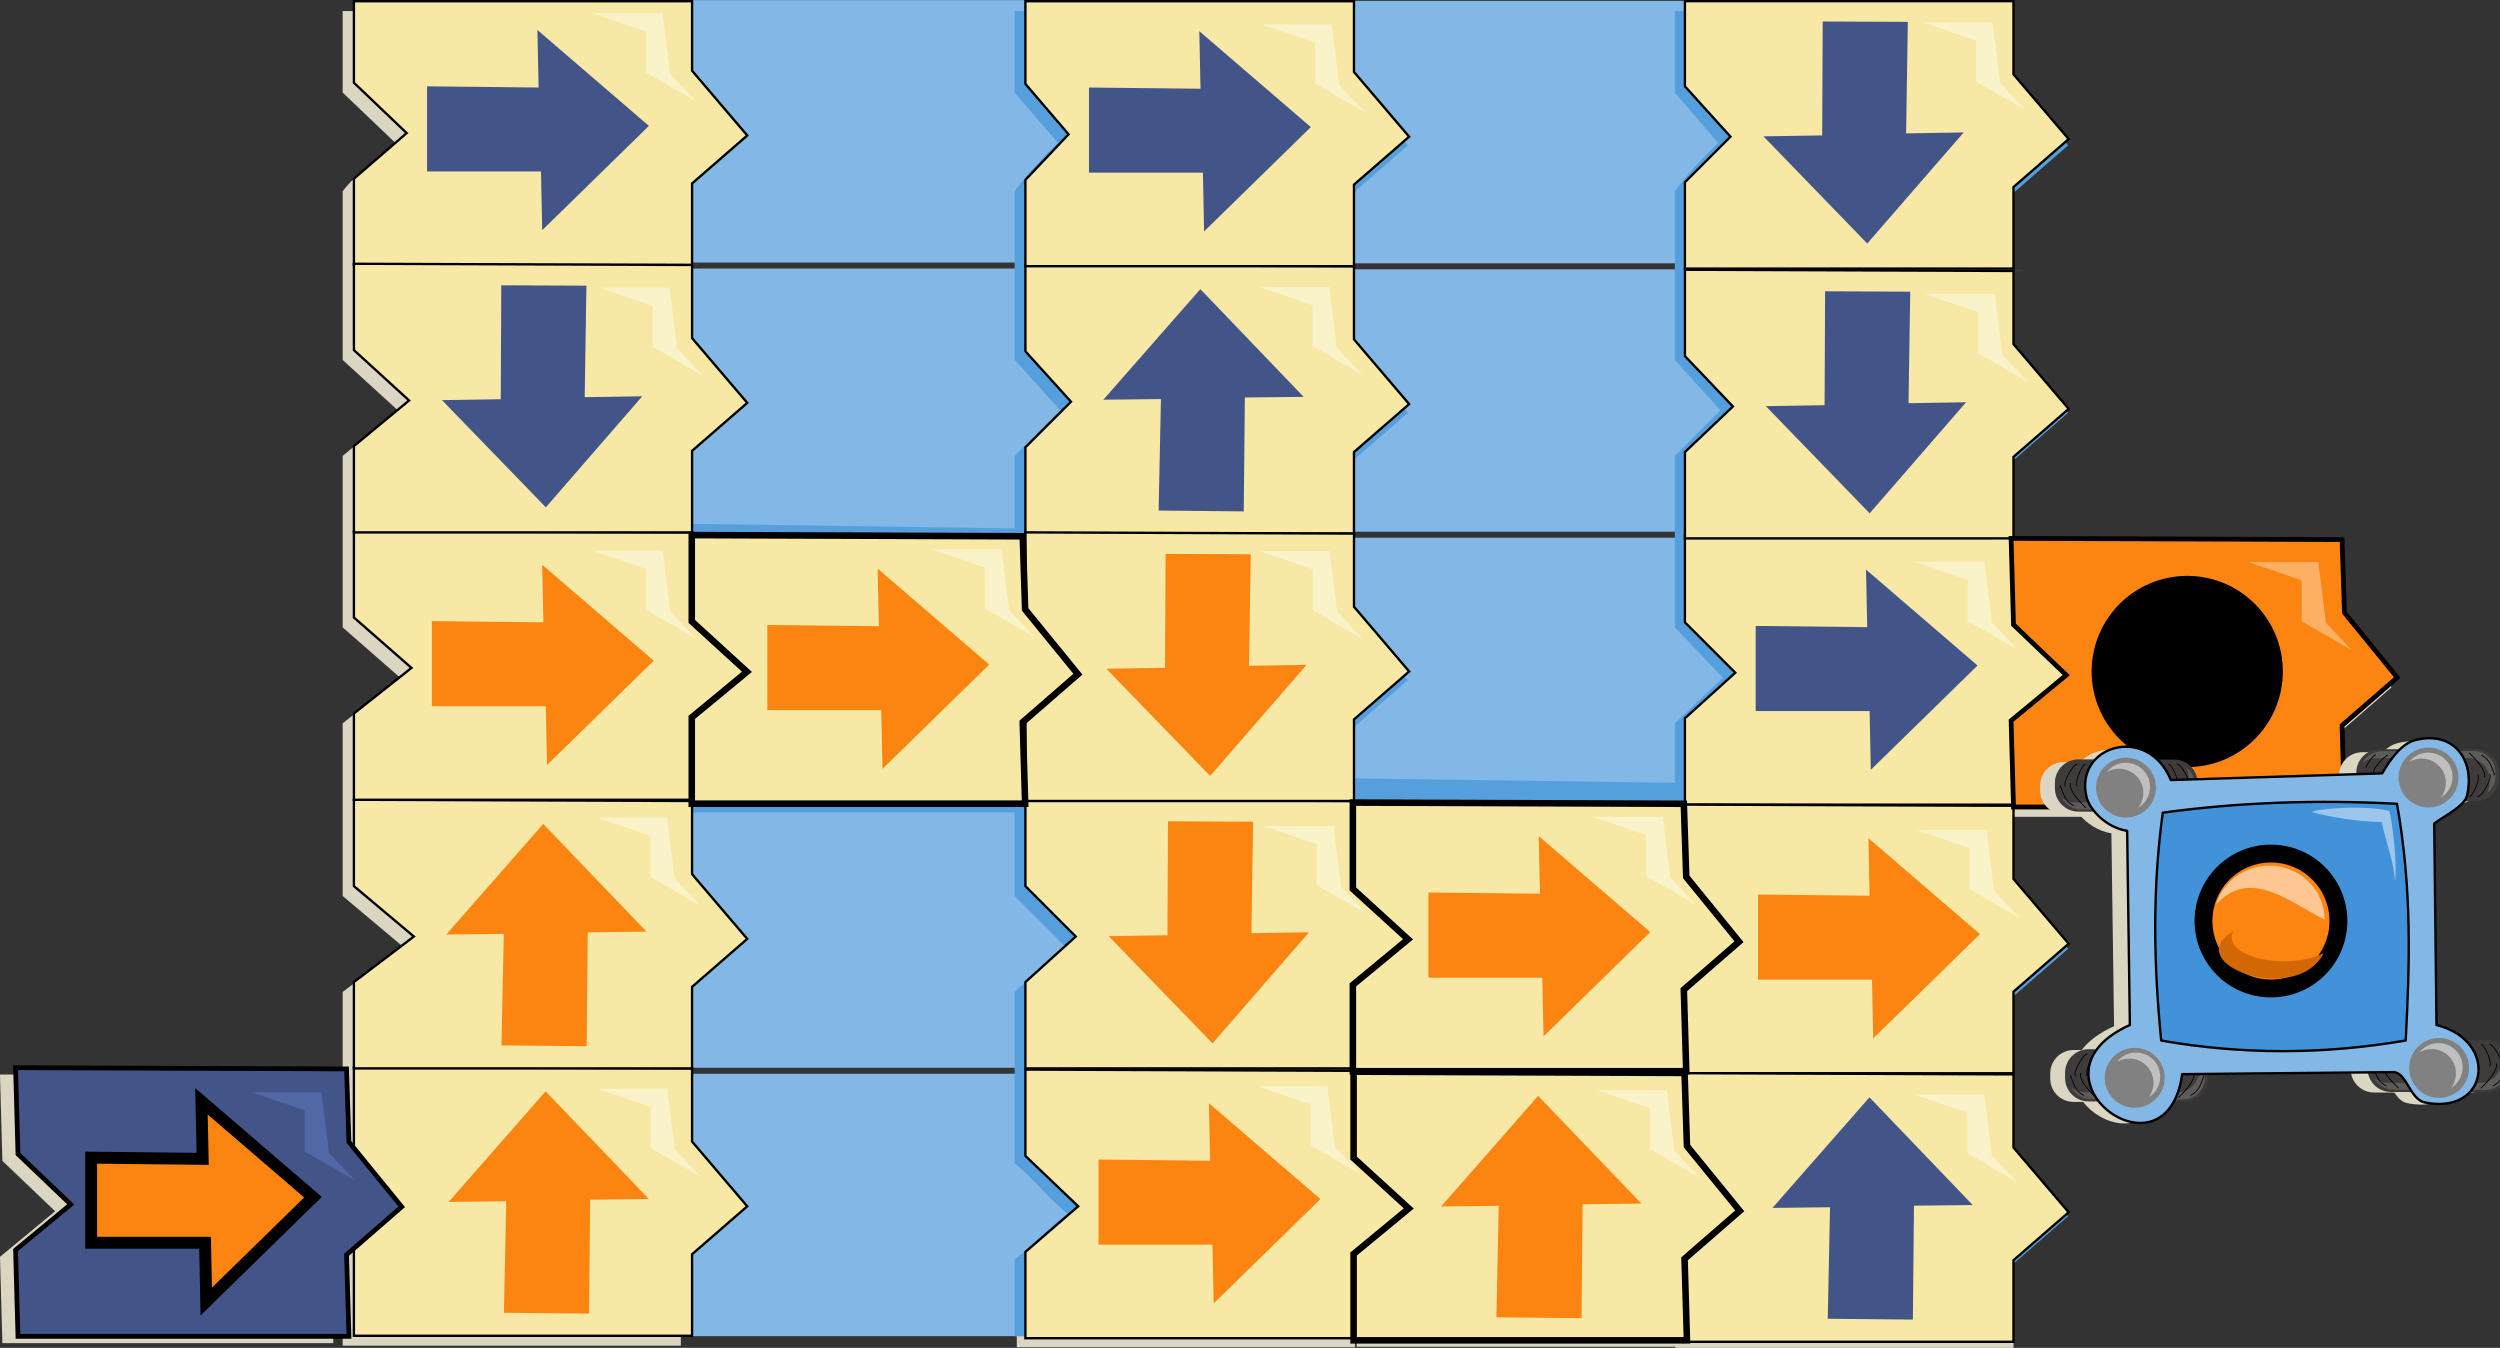
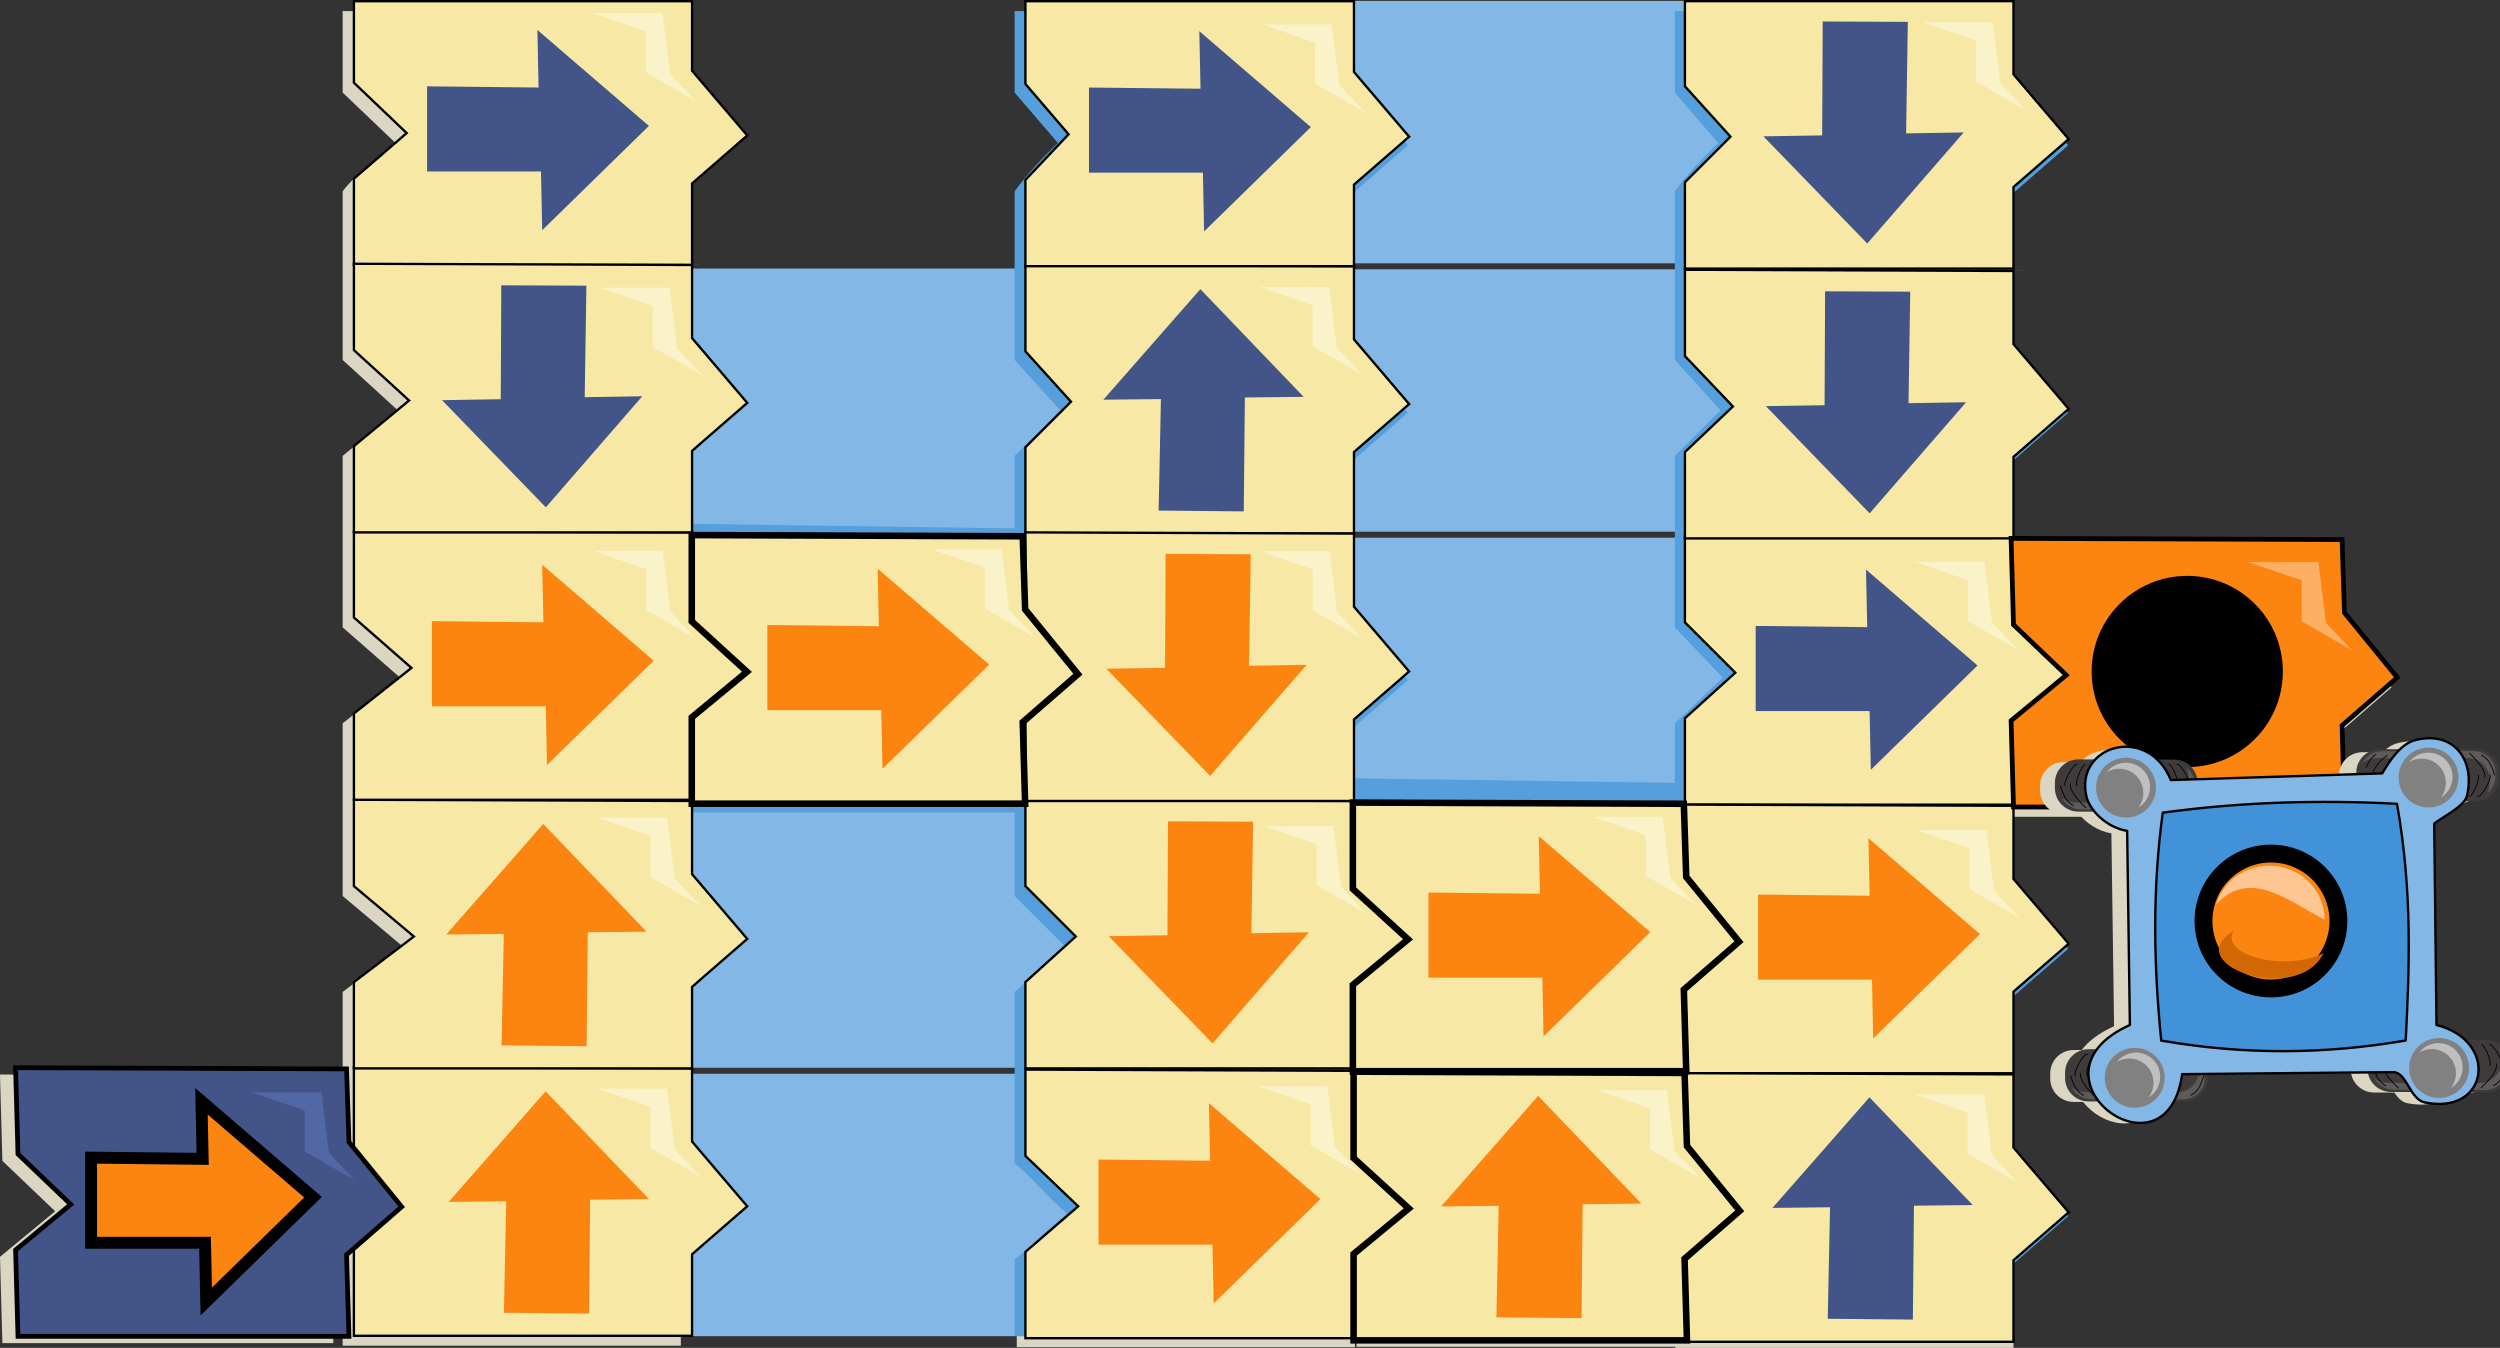
<svg xmlns="http://www.w3.org/2000/svg" xmlns:ns1="http://www.inkscape.org/namespaces/inkscape" xmlns:ns2="http://sodipodi.sourceforge.net/DTD/sodipodi-0.dtd" width="139.305mm" height="75.107mm" viewBox="0 0 139.305 75.107" version="1.1" id="svg1349" ns1:version="1.3.2 (091e20e, 2023-11-25)" ns2:docname="2024-PL-04-explanation3.svg">
  <rect x="0" y="0" width="139.305" height="75.107" fill="#333333" stroke="none" />
  <defs id="defs1343" />
  <ns2:namedview id="base" pagecolor="#ffffff" bordercolor="#666666" borderopacity="1.0" ns1:pageopacity="0.0" ns1:pageshadow="2" ns1:zoom="3.9857273" ns1:cx="252.77695" ns1:cy="162.32922" ns1:document-units="mm" ns1:current-layer="layer1" showgrid="false" fit-margin-top="0" fit-margin-left="0" fit-margin-right="0" fit-margin-bottom="0" ns1:window-width="2560" ns1:window-height="1387" ns1:window-x="0" ns1:window-y="25" ns1:window-maximized="0" ns1:showpageshadow="2" ns1:pagecheckerboard="0" ns1:deskcolor="#d1d1d1" />
  <g ns1:label="Vrstva 1" ns1:groupmode="layer" id="layer1" transform="translate(10.36,-48.051)">
    <path id="path828-5-7-0-6-9-8" style="fill:#dad6c2;fill-opacity:1;stroke:none;stroke-width:0.365;stroke-linecap:butt;stroke-linejoin:miter;stroke-miterlimit:4;stroke-dasharray:none;stroke-opacity:1" d="m 46.297,118.308 v 4.811 h 18.843 v -4.544 z" ns2:nodetypes="ccccc" />
    <path id="path828-5-7-0-6-9-8-0" style="fill:#dad6c2;fill-opacity:1;stroke:none;stroke-width:0.365;stroke-linecap:butt;stroke-linejoin:miter;stroke-miterlimit:4;stroke-dasharray:none;stroke-opacity:1" d="m 82.995,118.347 v 4.811 h 18.843 v -4.544 z" ns2:nodetypes="ccccc" />
    <path style="font-variation-settings:normal;vector-effect:none;fill:#dad6c2;fill-opacity:1;stroke:none;stroke-width:0.365;stroke-linecap:butt;stroke-linejoin:miter;stroke-miterlimit:4;stroke-dasharray:none;stroke-dashoffset:0;stroke-opacity:1;-inkscape-stroke:none;stop-color:#000000" d="m 101.521,83.408 -0.134,-4.811 18.442,0.067 0.134,4.076 2.94,3.608 -3.074,2.673 0.134,4.544 h -18.442 l -0.134,-4.811 3.074,-2.539 z" id="path828-4-9-1-9" ns1:connector-curvature="0" ns2:nodetypes="ccccccccccc" />
-     <rect style="opacity:1;fill:#83b8e6;fill-opacity:1;stroke:none;stroke-width:0.711;stroke-linecap:round;stroke-linejoin:round;stroke-miterlimit:4;stroke-dasharray:none;stroke-dashoffset:0;stroke-opacity:1;paint-order:stroke markers fill" id="rect1179" width="25.329" height="14.622" x="26.723" y="48.059" ry="0" rx="0" />
    <rect style="fill:#83b8e6;fill-opacity:1;stroke:none;stroke-width:0.711;stroke-linecap:round;stroke-linejoin:round;stroke-miterlimit:4;stroke-dasharray:none;stroke-dashoffset:0;stroke-opacity:1;paint-order:stroke markers fill" id="rect1179-9" width="25.329" height="14.622" x="25.619" y="63.015" ry="0" rx="0" />
    <rect style="fill:#83b8e6;fill-opacity:1;stroke:none;stroke-width:0.711;stroke-linecap:round;stroke-linejoin:round;stroke-miterlimit:4;stroke-dasharray:none;stroke-dashoffset:0;stroke-opacity:1;paint-order:stroke markers fill" id="rect1179-1" width="25.329" height="14.622" x="26.501" y="77.971" ry="0" rx="0" />
    <rect style="fill:#83b8e6;fill-opacity:1;stroke:none;stroke-width:0.711;stroke-linecap:round;stroke-linejoin:round;stroke-miterlimit:4;stroke-dasharray:none;stroke-dashoffset:0;stroke-opacity:1;paint-order:stroke markers fill" id="rect1179-9-7" width="25.329" height="14.622" x="25.396" y="92.927" ry="0" rx="0" />
    <path id="path828-5-7-0-6-9-8-3" style="fill:#569fdd;fill-opacity:1;stroke:none;stroke-width:0.365;stroke-linecap:butt;stroke-linejoin:miter;stroke-miterlimit:4;stroke-dasharray:none;stroke-opacity:1" d="M 28.078,77.238 V 93.325 H 46.92 V 77.506 Z" ns2:nodetypes="ccccc" />
    <rect style="fill:#83b8e6;fill-opacity:1;stroke:none;stroke-width:0.711;stroke-linecap:round;stroke-linejoin:round;stroke-miterlimit:4;stroke-dasharray:none;stroke-dashoffset:0;stroke-opacity:1;paint-order:stroke markers fill" id="rect1179-2" width="25.329" height="14.622" x="25.619" y="107.883" ry="0" rx="0" />
    <rect style="fill:#83b8e6;fill-opacity:1;stroke:none;stroke-width:0.711;stroke-linecap:round;stroke-linejoin:round;stroke-miterlimit:4;stroke-dasharray:none;stroke-dashoffset:0;stroke-opacity:1;paint-order:stroke markers fill" id="rect1179-5" width="25.329" height="14.622" x="61.698" y="48.101" ry="0" rx="0" />
    <rect style="fill:#83b8e6;fill-opacity:1;stroke:none;stroke-width:0.711;stroke-linecap:round;stroke-linejoin:round;stroke-miterlimit:4;stroke-dasharray:none;stroke-dashoffset:0;stroke-opacity:1;paint-order:stroke markers fill" id="rect1179-9-8" width="25.329" height="14.622" x="61.698" y="63.057" ry="0" rx="0" />
    <rect style="fill:#83b8e6;fill-opacity:1;stroke:none;stroke-width:0.711;stroke-linecap:round;stroke-linejoin:round;stroke-miterlimit:4;stroke-dasharray:none;stroke-dashoffset:0;stroke-opacity:1;paint-order:stroke markers fill" id="rect1179-1-1" width="25.329" height="14.622" x="61.698" y="78.013" ry="0" rx="0" />
    <rect style="fill:#83b8e6;fill-opacity:1;stroke:none;stroke-width:0.711;stroke-linecap:round;stroke-linejoin:round;stroke-miterlimit:4;stroke-dasharray:none;stroke-dashoffset:0;stroke-opacity:1;paint-order:stroke markers fill" id="rect1179-9-7-4" width="25.329" height="14.622" x="61.698" y="92.969" ry="0" rx="0" />
    <path id="path828-5-7-0-6-9-8-3-0" style="fill:#569fdd;fill-opacity:1;stroke:none;stroke-width:0.365;stroke-linecap:butt;stroke-linejoin:miter;stroke-miterlimit:4;stroke-dasharray:none;stroke-opacity:1" d="m 64.708,91.415 0.332,31.421 H 83.883 L 83.551,91.682 Z" ns2:nodetypes="ccccc" />
    <rect style="fill:#83b8e6;fill-opacity:1;stroke:none;stroke-width:0.711;stroke-linecap:round;stroke-linejoin:round;stroke-miterlimit:4;stroke-dasharray:none;stroke-dashoffset:0;stroke-opacity:1;paint-order:stroke markers fill" id="rect1179-2-7" width="25.329" height="14.622" x="61.698" y="107.925" ry="0" rx="0" />
    <path id="path828-5-7-0-6-9" style="fill:#dad6c2;fill-opacity:1;stroke:none;stroke-width:0.365;stroke-linecap:butt;stroke-linejoin:miter;stroke-miterlimit:4;stroke-dasharray:none;stroke-opacity:1" d="m 8.734,48.666 v 4.544 l 2.94,2.806 c -0.941,0.916 -2.196,1.689 -2.94,2.695 v 9.398 l 3.074,2.807 -3.074,2.539 v 9.555 l 3.208,2.807 -3.208,2.539 v 9.622 c 1.114,0.936 2.227,1.871 3.341,2.807 l -3.341,2.539 v 9.555 c 1.158,0.936 2.316,1.871 3.475,2.807 -1.158,0.846 -2.316,1.693 -3.475,2.539 v 4.811 H 27.577 v -4.544 l 3.073,-2.673 c -0.988,-1.268 -2.255,-2.434 -3.073,-3.764 v -8.464 l 3.073,-2.673 c -0.989,-1.268 -2.252,-2.434 -3.075,-3.764 -0.073,-2.888 0.03,-5.635 0.002,-8.53 l 3.073,-2.673 C 29.662,84.682 28.395,83.516 27.577,82.186 v -8.463 l 3.073,-2.673 c -0.988,-1.268 -2.255,-2.434 -3.073,-3.765 v -8.463 l 3.073,-2.673 C 29.662,54.882 28.395,53.716 27.577,52.386 V 48.666 l -18.843,2e-6 z" ns2:nodetypes="cccccccccccccccccccccccccccccccccccc" />
    <path id="path828-5-7-0-6-9-2" style="fill:#569fdd;fill-opacity:1;stroke:none;stroke-width:0.365;stroke-linecap:butt;stroke-linejoin:miter;stroke-miterlimit:4;stroke-dasharray:none;stroke-opacity:1" d="m 46.178,48.666 v 4.544 l 2.411,2.806 c -0.941,0.916 -1.667,1.689 -2.411,2.695 v 9.398 l 2.545,2.807 -2.545,2.539 v 9.555 l 2.678,2.807 -2.678,2.539 v 9.622 l 2.812,2.807 -2.812,2.539 v 9.555 c 1.158,0.936 1.787,1.871 2.946,2.807 -1.158,0.846 -1.787,1.693 -2.946,2.539 v 4.282 h 18.843 v -4.015 c 1.024,-0.891 2.049,-1.782 3.073,-2.673 -0.988,-1.268 -2.255,-2.434 -3.073,-3.764 v -8.464 l 3.073,-2.673 c -0.989,-1.268 -2.252,-2.434 -3.075,-3.764 -0.073,-2.888 0.03,-5.635 0.002,-8.53 L 68.094,85.95 C 67.106,84.682 65.839,83.516 65.021,82.186 V 73.723 L 68.094,71.05 C 67.106,69.782 65.839,68.616 65.021,67.285 V 58.822 L 68.094,56.15 C 67.106,54.882 65.839,53.716 65.021,52.386 V 48.666 l -18.843,2e-6 z" ns2:nodetypes="cccccccccccccccccccccccccccccccccccc" />
    <path id="path828-5-7-0-6-9-2-7" style="fill:#569fdd;fill-opacity:1;stroke:none;stroke-width:0.365;stroke-linecap:butt;stroke-linejoin:miter;stroke-miterlimit:4;stroke-dasharray:none;stroke-opacity:1" d="m 82.964,48.666 v 4.544 l 2.411,2.806 c -0.941,0.916 -1.667,1.689 -2.411,2.695 v 9.398 l 2.545,2.807 -2.545,2.539 v 9.555 l 2.678,2.807 -2.678,2.539 v 9.622 l 2.812,2.807 -2.812,2.539 v 9.555 c 1.158,0.936 1.787,1.871 2.946,2.807 -1.158,0.846 -1.787,1.693 -2.946,2.539 v 4.282 h 18.843 v -4.015 c 1.024,-0.891 2.049,-1.782 3.073,-2.673 -0.988,-1.268 -2.255,-2.434 -3.073,-3.764 v -8.464 l 3.073,-2.673 c -0.989,-1.268 -2.252,-2.434 -3.075,-3.764 -0.073,-2.888 0.03,-5.635 0.002,-8.53 l 3.073,-2.673 c -0.988,-1.268 -2.255,-2.434 -3.073,-3.764 v -8.463 l 3.073,-2.673 c -0.988,-1.268 -2.255,-2.434 -3.073,-3.765 v -8.463 l 3.073,-2.673 c -0.988,-1.268 -2.255,-2.434 -3.073,-3.764 V 48.666 l -18.843,2e-6 z" ns2:nodetypes="cccccccccccccccccccccccccccccccccccc" />
    <g transform="translate(-42.898,8.563)" id="g907-8" style="fill:#ffffff;fill-opacity:1">
      <path ns2:nodetypes="ccccccccccc" ns1:connector-curvature="0" id="path828-5-7-0-6" d="m 52.258,103.765 v -4.811 l 18.843,0.067 v 4.076 l 3.074,3.608 -3.074,2.673 v 4.544 H 52.258 v -4.811 l 2.582,-2.377 z" style="fill:#f7e9a5;fill-opacity:1;stroke:#000000;stroke-width:0.132;stroke-linecap:butt;stroke-linejoin:miter;stroke-miterlimit:4;stroke-dasharray:none;stroke-opacity:1" />
      <path ns2:nodetypes="ccccccccc" ns1:connector-curvature="0" id="path830-7-2-8-5" d="m 60.617,112.638 4.744,0.046 v 0 l 0.061,-6.347 3.275,-0.035 -5.755,-6.003 -5.405,6.162 3.208,-0.036 z" style="fill:#fc8410;fill-opacity:1;stroke:none;stroke-width:0.665;stroke-linecap:butt;stroke-linejoin:miter;stroke-miterlimit:4;stroke-dasharray:none;stroke-opacity:1" />
    </g>
    <path style="font-variation-settings:normal;opacity:1;vector-effect:none;fill:#dad6c2;fill-opacity:1;stroke:none;stroke-width:0.365;stroke-linecap:butt;stroke-linejoin:miter;stroke-miterlimit:4;stroke-dasharray:none;stroke-dashoffset:0;stroke-opacity:1;-inkscape-stroke:none;stop-color:#000000;stop-opacity:1" d="m -10.227,112.737 -0.134,-4.811 18.442,0.067 0.134,4.076 2.94,3.608 -3.074,2.673 0.134,4.544 H -10.227 l -0.134,-4.811 3.074,-2.539 z" id="path828-4-9" ns1:connector-curvature="0" ns2:nodetypes="ccccccccccc" />
    <g transform="translate(-43.032,-6.337)" id="g907-87" style="fill:#ffffff;fill-opacity:1">
      <path ns2:nodetypes="ccccccccccc" ns1:connector-curvature="0" id="path828-5-7-0-7" d="m 52.392,103.765 v -4.811 l 18.843,0.067 v 4.076 l 3.074,3.608 -3.074,2.673 v 4.544 H 52.392 v -4.811 l 3.341,-2.539 z" style="fill:#f7e9a5;fill-opacity:1;stroke:#000000;stroke-width:0.132;stroke-linecap:butt;stroke-linejoin:miter;stroke-miterlimit:4;stroke-dasharray:none;stroke-opacity:1" />
      <path ns2:nodetypes="ccccccccc" ns1:connector-curvature="0" id="path830-7-2-8-6" d="m 60.617,112.638 4.744,0.046 v 0 l 0.061,-6.347 3.275,-0.035 -5.755,-6.003 -5.405,6.162 3.208,-0.036 z" style="fill:#fc8410;fill-opacity:1;stroke:none;stroke-width:0.665;stroke-linecap:butt;stroke-linejoin:miter;stroke-miterlimit:4;stroke-dasharray:none;stroke-opacity:1" />
    </g>
    <g id="g854-6" transform="translate(-14.961,-15.29)" style="fill:#ffffff;fill-opacity:1">
      <path ns2:nodetypes="ccccccccccc" ns1:connector-curvature="0" id="path828-9" d="m 24.322,97.751 v -4.811 l 18.843,0.067 v 4.076 l 3.074,3.608 -3.074,2.673 v 4.544 H 24.322 v -4.811 l 3.207,-2.539 z" style="fill:#f7e9a5;fill-opacity:1;stroke:#000000;stroke-width:0.132;stroke-linecap:butt;stroke-linejoin:miter;stroke-miterlimit:4;stroke-dasharray:none;stroke-opacity:1" />
      <path ns2:nodetypes="ccccccccc" ns1:connector-curvature="0" id="path830-9" d="m 28.665,97.951 v 4.744 0 h 6.348 l 0.067,3.274 5.947,-5.813 -6.214,-5.345 0.067,3.207 z" style="fill:#fc8410;fill-opacity:1;stroke:none;stroke-width:0.665;stroke-linecap:butt;stroke-linejoin:miter;stroke-miterlimit:4;stroke-dasharray:none;stroke-opacity:1" />
    </g>
    <g id="g854-27" transform="translate(-15.228,-45.09)" style="fill:#ffffff;fill-opacity:1">
      <path ns2:nodetypes="ccccccccccc" ns1:connector-curvature="0" id="path828-7" d="m 24.589,97.751 v -4.544 h 18.843 v 3.875 l 3.074,3.608 -3.074,2.673 v 4.544 H 24.589 v -4.811 l 2.94,-2.539 z" style="fill:#f7e9a5;fill-opacity:1;stroke:#000000;stroke-width:0.132;stroke-linecap:butt;stroke-linejoin:miter;stroke-miterlimit:4;stroke-dasharray:none;stroke-opacity:1" />
      <path ns2:nodetypes="ccccccccc" ns1:connector-curvature="0" id="path830-5" d="m 28.665,97.951 v 4.744 0 h 6.348 l 0.067,3.274 5.947,-5.813 -6.214,-5.345 0.067,3.207 z" style="fill:#435588;fill-opacity:1;stroke:none;stroke-width:0.665;stroke-linecap:butt;stroke-linejoin:miter;stroke-miterlimit:4;stroke-dasharray:none;stroke-opacity:1" />
    </g>
    <g transform="translate(-6.416,-36.137)" id="g907-6" style="fill:#ffffff;fill-opacity:1">
      <path ns2:nodetypes="ccccccccccc" ns1:connector-curvature="0" id="path828-5-7-0-1" d="m 53.194,103.765 v -4.811 l 18.308,0.067 v 4.076 l 3.074,3.608 -3.074,2.673 v 4.544 H 53.194 v -4.811 l 2.539,-2.539 z" style="fill:#f7e9a5;fill-opacity:1;stroke:#000000;stroke-width:0.132;stroke-linecap:butt;stroke-linejoin:miter;stroke-miterlimit:4;stroke-dasharray:none;stroke-opacity:1" />
      <path ns2:nodetypes="ccccccccc" ns1:connector-curvature="0" id="path830-7-2-8-8" d="m 60.617,112.638 4.744,0.046 v 0 l 0.061,-6.347 3.275,-0.035 -5.755,-6.003 -5.405,6.162 3.208,-0.036 z" style="fill:#435588;fill-opacity:1;stroke:none;stroke-width:0.665;stroke-linecap:butt;stroke-linejoin:miter;stroke-miterlimit:4;stroke-dasharray:none;stroke-opacity:1" />
    </g>
    <g transform="translate(10.289,-12.952)" id="g858-7" style="fill:#ffffff;fill-opacity:1">
      <path ns2:nodetypes="ccccccccccc" ns1:connector-curvature="0" id="path828-5-1" d="m -0.928,80.512 v -4.811 l 18.843,0.067 v 4.076 l 3.074,3.608 -3.074,2.673 v 4.544 H -0.928 v -4.811 l 3.074,-2.539 z" style="fill:#f7e9a5;fill-opacity:1;stroke:#000000;stroke-width:0.132;stroke-linecap:butt;stroke-linejoin:miter;stroke-miterlimit:4;stroke-dasharray:none;stroke-opacity:1" />
      <path ns2:nodetypes="ccccccccc" ns1:connector-curvature="0" id="path830-7-0" d="M 12.027,76.921 7.283,76.9 v 0 l -0.029,6.348 -3.274,0.052 5.786,5.973 5.374,-6.19 -3.208,0.052 z" style="fill:#435588;fill-opacity:1;stroke:none;stroke-width:0.665;stroke-linecap:butt;stroke-linejoin:miter;stroke-miterlimit:4;stroke-dasharray:none;stroke-opacity:1" />
    </g>
    <g id="g854-7" transform="translate(22.189,14.711)" style="fill:#ffffff;fill-opacity:1">
      <path ns2:nodetypes="ccccccccccc" ns1:connector-curvature="0" id="path828-6" d="m 24.589,97.751 v -4.811 l 18.308,0.067 v 4.076 l 3.074,3.608 -3.074,2.673 v 4.544 H 24.589 v -4.811 l 2.94,-2.539 z" style="fill:#f7e9a5;fill-opacity:1;stroke:#000000;stroke-width:0.132;stroke-linecap:butt;stroke-linejoin:miter;stroke-miterlimit:4;stroke-dasharray:none;stroke-opacity:1" />
      <path ns2:nodetypes="ccccccccc" ns1:connector-curvature="0" id="path830-27" d="m 28.665,97.951 v 4.744 0 h 6.348 l 0.067,3.274 5.947,-5.813 -6.214,-5.345 0.067,3.207 z" style="fill:#fc8410;fill-opacity:1;stroke:none;stroke-width:0.665;stroke-linecap:butt;stroke-linejoin:miter;stroke-miterlimit:4;stroke-dasharray:none;stroke-opacity:1" />
    </g>
    <g id="g854-29" transform="translate(58.805,-15.022)" style="fill:#ffffff;fill-opacity:1">
      <path ns2:nodetypes="ccccccccccc" ns1:connector-curvature="0" id="path828-93" d="m 24.722,97.751 v -4.811 l 18.308,0.067 v 4.076 l 3.074,3.608 -3.074,2.673 v 4.544 H 24.722 v -4.811 l 2.806,-2.539 z" style="fill:#f7e9a5;fill-opacity:1;stroke:#000000;stroke-width:0.132;stroke-linecap:butt;stroke-linejoin:miter;stroke-miterlimit:4;stroke-dasharray:none;stroke-opacity:1" />
      <path ns2:nodetypes="ccccccccc" ns1:connector-curvature="0" id="path830-8" d="m 28.665,97.951 v 4.744 0 h 6.348 l 0.067,3.274 5.947,-5.813 -6.214,-5.345 0.067,3.207 z" style="fill:#435588;fill-opacity:1;stroke:none;stroke-width:0.665;stroke-linecap:butt;stroke-linejoin:miter;stroke-miterlimit:4;stroke-dasharray:none;stroke-opacity:1" />
    </g>
    <g id="g854-9" transform="translate(58.939,-0.055)" style="fill:#ffffff;fill-opacity:1">
      <path ns2:nodetypes="ccccccccccc" ns1:connector-curvature="0" id="path828-71" d="m 24.589,97.751 v -4.811 l 18.308,0.067 v 4.076 l 3.074,3.608 -3.074,2.673 v 4.544 H 24.589 v -4.811 l 2.94,-2.539 z" style="fill:#f7e9a5;fill-opacity:1;stroke:#000000;stroke-width:0.132;stroke-linecap:butt;stroke-linejoin:miter;stroke-miterlimit:4;stroke-dasharray:none;stroke-opacity:1" />
      <path ns2:nodetypes="ccccccccc" ns1:connector-curvature="0" id="path830-79" d="m 28.665,97.951 v 4.744 0 h 6.348 l 0.067,3.274 5.947,-5.813 -6.214,-5.345 0.067,3.207 z" style="fill:#fc8410;fill-opacity:1;stroke:none;stroke-width:0.665;stroke-linecap:butt;stroke-linejoin:miter;stroke-miterlimit:4;stroke-dasharray:none;stroke-opacity:1" />
    </g>
    <g transform="translate(47.439,16.916)" id="g858-75" style="fill:#ffffff;fill-opacity:1">
      <path ns2:nodetypes="ccccccccccc" ns1:connector-curvature="0" id="path828-5-4" d="m -0.661,80.512 v -4.811 l 18.308,0.067 v 4.076 l 3.074,3.608 -3.074,2.673 v 4.544 H -0.661 v -4.811 l 2.806,-2.539 z" style="fill:#f7e9a5;fill-opacity:1;stroke:#000000;stroke-width:0.132;stroke-linecap:butt;stroke-linejoin:miter;stroke-miterlimit:4;stroke-dasharray:none;stroke-opacity:1" />
      <path ns2:nodetypes="ccccccccc" ns1:connector-curvature="0" id="path830-7-5" d="M 12.027,76.921 7.283,76.9 v 0 l -0.029,6.348 -3.274,0.052 5.786,5.973 5.374,-6.19 -3.208,0.052 z" style="fill:#fc8410;fill-opacity:1;stroke:none;stroke-width:0.665;stroke-linecap:butt;stroke-linejoin:miter;stroke-miterlimit:4;stroke-dasharray:none;stroke-opacity:1" />
    </g>
    <g transform="translate(47.306,2.015)" id="g858-5" style="fill:#ffffff;fill-opacity:1">
      <path ns2:nodetypes="ccccccccccc" ns1:connector-curvature="0" id="path828-5-17" d="m -0.527,80.512 v -4.811 l 18.308,0.067 v 4.076 l 3.074,3.608 -3.074,2.673 v 4.544 H -0.527 v -4.811 l 2.673,-2.539 z" style="fill:#f7e9a5;fill-opacity:1;stroke:#000000;stroke-width:0.132;stroke-linecap:butt;stroke-linejoin:miter;stroke-miterlimit:4;stroke-dasharray:none;stroke-opacity:1" />
      <path ns2:nodetypes="ccccccccc" ns1:connector-curvature="0" id="path830-7-23" d="M 12.027,76.921 7.283,76.9 v 0 l -0.029,6.348 -3.274,0.052 5.786,5.973 5.374,-6.19 -3.208,0.052 z" style="fill:#fc8410;fill-opacity:1;stroke:none;stroke-width:0.665;stroke-linecap:butt;stroke-linejoin:miter;stroke-miterlimit:4;stroke-dasharray:none;stroke-opacity:1" />
    </g>
    <g transform="translate(84.055,-12.618)" id="g858-0" style="fill:#ffffff;fill-opacity:1">
      <path ns2:nodetypes="ccccccccccc" ns1:connector-curvature="0" id="path828-5-71" d="m -0.527,80.512 v -4.811 l 18.308,0.067 v 4.076 l 3.074,3.608 -3.074,2.673 v 4.544 H -0.527 v -4.811 l 2.673,-2.539 z" style="fill:#f7e9a5;fill-opacity:1;stroke:#000000;stroke-width:0.132;stroke-linecap:butt;stroke-linejoin:miter;stroke-miterlimit:4;stroke-dasharray:none;stroke-opacity:1" />
      <path ns2:nodetypes="ccccccccc" ns1:connector-curvature="0" id="path830-7-03" d="M 12.027,76.921 7.283,76.9 v 0 l -0.029,6.348 -3.274,0.052 5.786,5.973 5.374,-6.19 -3.208,0.052 z" style="fill:#435588;fill-opacity:1;stroke:none;stroke-width:0.665;stroke-linecap:butt;stroke-linejoin:miter;stroke-miterlimit:4;stroke-dasharray:none;stroke-opacity:1" />
    </g>
    <g transform="translate(83.921,-27.652)" id="g858-1" style="fill:#ffffff;fill-opacity:1">
      <path ns2:nodetypes="ccccccccccc" ns1:connector-curvature="0" id="path828-5-9" d="m -0.394,80.512 v -4.744 H 17.914 v 4.076 l 3.074,3.608 -3.074,2.673 v 4.544 H -0.394 v -4.811 l 2.539,-2.539 z" style="fill:#f7e9a5;fill-opacity:1;stroke:#000000;stroke-width:0.132;stroke-linecap:butt;stroke-linejoin:miter;stroke-miterlimit:4;stroke-dasharray:none;stroke-opacity:1" />
      <path ns2:nodetypes="ccccccccc" ns1:connector-curvature="0" id="path830-7-4" d="M 12.027,76.921 7.283,76.9 v 0 l -0.029,6.348 -3.274,0.052 5.786,5.973 5.374,-6.19 -3.208,0.052 z" style="fill:#435588;fill-opacity:1;stroke:none;stroke-width:0.665;stroke-linecap:butt;stroke-linejoin:miter;stroke-miterlimit:4;stroke-dasharray:none;stroke-opacity:1" />
    </g>
    <g id="g854-4" transform="translate(21.655,-45.023)" style="fill:#ffffff;fill-opacity:1">
      <path ns2:nodetypes="ccccccccccc" ns1:connector-curvature="0" id="path828-0" d="m 25.123,97.751 v -4.61 h 18.308 v 3.942 l 3.074,3.608 -3.074,2.673 v 4.544 H 25.123 v -4.811 l 2.405,-2.539 z" style="fill:#f7e9a5;fill-opacity:1;stroke:#000000;stroke-width:0.132;stroke-linecap:butt;stroke-linejoin:miter;stroke-miterlimit:4;stroke-dasharray:none;stroke-opacity:1" />
      <path ns2:nodetypes="ccccccccc" ns1:connector-curvature="0" id="path830-81" d="m 28.665,97.951 v 4.744 0 h 6.348 l 0.067,3.274 5.947,-5.813 -6.214,-5.345 0.067,3.207 z" style="fill:#435588;fill-opacity:1;stroke:none;stroke-width:0.665;stroke-linecap:butt;stroke-linejoin:miter;stroke-miterlimit:4;stroke-dasharray:none;stroke-opacity:1" />
    </g>
    <g id="g907-3" transform="translate(30.868,8.897)" style="fill:#ffffff;fill-opacity:1">
      <path ns2:nodetypes="ccccccccccc" ns1:connector-curvature="0" id="path828-5-7-0-2" d="m 52.659,103.765 v -4.811 l 18.308,0.067 v 4.076 l 3.074,3.608 -3.074,2.673 v 4.544 H 52.659 v -4.811 l 3.074,-2.539 z" style="fill:#f7e9a5;fill-opacity:1;stroke:#000000;stroke-width:0.132;stroke-linecap:butt;stroke-linejoin:miter;stroke-miterlimit:4;stroke-dasharray:none;stroke-opacity:1" />
      <path ns2:nodetypes="ccccccccc" ns1:connector-curvature="0" id="path830-7-2-8-9" d="m 60.617,112.638 4.744,0.046 v 0 l 0.061,-6.347 3.275,-0.035 -5.755,-6.003 -5.405,6.162 3.208,-0.036 z" style="fill:#435588;fill-opacity:1;stroke:none;stroke-width:0.665;stroke-linecap:butt;stroke-linejoin:miter;stroke-miterlimit:4;stroke-dasharray:none;stroke-opacity:1" />
    </g>
    <path style="fill:#fc8410;fill-opacity:1;stroke:#000000;stroke-width:0.265;stroke-linecap:butt;stroke-linejoin:miter;stroke-miterlimit:4;stroke-dasharray:none;stroke-opacity:1" d="m 101.836,82.862 -0.134,-4.811 18.442,0.067 0.134,4.076 2.94,3.608 -3.074,2.673 0.134,4.544 h -18.442 l -0.134,-4.811 3.074,-2.539 z" id="path828-5-7-0-8" ns1:connector-curvature="0" ns2:nodetypes="ccccccccccc" />
    <circle style="opacity:1;fill:#000000;fill-opacity:1;stroke:#000000;stroke-width:1.247;stroke-linecap:round;stroke-linejoin:round;stroke-miterlimit:4;stroke-dasharray:none;stroke-dashoffset:0;stroke-opacity:1;paint-order:stroke markers fill" id="path1204" cx="111.517" cy="85.467" r="4.704" />
    <path style="fill:#435588;fill-opacity:1;stroke:#000000;stroke-width:0.265;stroke-linecap:butt;stroke-linejoin:miter;stroke-miterlimit:4;stroke-dasharray:none;stroke-opacity:1" d="m -9.358,112.357 -0.134,-4.811 18.442,0.067 0.134,4.076 2.94,3.608 -3.074,2.673 0.134,4.544 h -18.442 l -0.134,-4.811 3.074,-2.539 z" id="path828-4" ns1:connector-curvature="0" ns2:nodetypes="ccccccccccc" />
    <path style="fill:#fc8410;fill-opacity:1;stroke:#000000;stroke-width:0.665;stroke-linecap:butt;stroke-linejoin:miter;stroke-miterlimit:4;stroke-dasharray:none;stroke-opacity:1" d="m -5.282,112.557 v 4.744 0 h 6.348 l 0.067,3.274 5.947,-5.813 -6.214,-5.345 0.067,3.207 z" id="path830-2" ns1:connector-curvature="0" ns2:nodetypes="ccccccccc" />
    <path style="font-variation-settings:normal;opacity:1;fill:#faf2c9;fill-opacity:1;stroke:none;stroke-width:1.247;stroke-linecap:butt;stroke-linejoin:miter;stroke-miterlimit:4;stroke-dasharray:none;stroke-dashoffset:0;stroke-opacity:1;paint-order:stroke" d="m 22.671,48.787 h 3.887 l 0.423,3.38 1.437,1.521 -2.789,-1.606 v -2.282 z" id="path22" />
    <path style="font-variation-settings:normal;fill:#faf2c9;fill-opacity:1;stroke:none;stroke-width:1.247;stroke-linecap:butt;stroke-linejoin:miter;stroke-miterlimit:4;stroke-dasharray:none;stroke-dashoffset:0;stroke-opacity:1;paint-order:stroke" d="m 23.064,64.084 h 3.887 l 0.423,3.38 1.437,1.521 -2.789,-1.606 v -2.282 z" id="path22-9" />
    <path style="font-variation-settings:normal;fill:#faf2c9;fill-opacity:1;stroke:none;stroke-width:1.247;stroke-linecap:butt;stroke-linejoin:miter;stroke-miterlimit:4;stroke-dasharray:none;stroke-dashoffset:0;stroke-opacity:1;paint-order:stroke" d="m 22.682,78.747 h 3.887 l 0.423,3.38 1.437,1.521 -2.789,-1.606 v -2.282 z" id="path22-3" />
    <path style="font-variation-settings:normal;fill:#faf2c9;fill-opacity:1;stroke:none;stroke-width:1.247;stroke-linecap:butt;stroke-linejoin:miter;stroke-miterlimit:4;stroke-dasharray:none;stroke-dashoffset:0;stroke-opacity:1;paint-order:stroke" d="m 22.924,93.615 h 3.887 l 0.423,3.38 1.437,1.521 -2.789,-1.606 v -2.282 z" id="path22-7" />
    <path style="font-variation-settings:normal;fill:#faf2c9;fill-opacity:1;stroke:none;stroke-width:1.247;stroke-linecap:butt;stroke-linejoin:miter;stroke-miterlimit:4;stroke-dasharray:none;stroke-dashoffset:0;stroke-opacity:1;paint-order:stroke" d="m 22.928,108.714 h 3.887 l 0.423,3.38 1.437,1.521 -2.789,-1.606 v -2.282 z" id="path22-5" />
    <path style="font-variation-settings:normal;fill:#faf2c9;fill-opacity:1;stroke:none;stroke-width:1.247;stroke-linecap:butt;stroke-linejoin:miter;stroke-miterlimit:4;stroke-dasharray:none;stroke-dashoffset:0;stroke-opacity:1;paint-order:stroke" d="m 59.959,49.414 h 3.887 l 0.423,3.38 1.437,1.521 -2.789,-1.606 v -2.282 z" id="path22-72" />
    <path style="font-variation-settings:normal;fill:#faf2c9;fill-opacity:1;stroke:none;stroke-width:1.247;stroke-linecap:butt;stroke-linejoin:miter;stroke-miterlimit:4;stroke-dasharray:none;stroke-dashoffset:0;stroke-opacity:1;paint-order:stroke" d="m 59.819,64.044 h 3.887 l 0.423,3.38 1.437,1.521 -2.789,-1.606 v -2.282 z" id="path22-97" />
    <path style="font-variation-settings:normal;fill:#faf2c9;fill-opacity:1;stroke:none;stroke-width:1.247;stroke-linecap:butt;stroke-linejoin:miter;stroke-miterlimit:4;stroke-dasharray:none;stroke-dashoffset:0;stroke-opacity:1;paint-order:stroke" d="m 59.841,78.765 h 3.887 l 0.423,3.38 1.437,1.521 -2.789,-1.606 v -2.282 z" id="path22-56" />
    <path style="font-variation-settings:normal;fill:#faf2c9;fill-opacity:1;stroke:none;stroke-width:1.247;stroke-linecap:butt;stroke-linejoin:miter;stroke-miterlimit:4;stroke-dasharray:none;stroke-dashoffset:0;stroke-opacity:1;paint-order:stroke" d="m 60.054,94.078 h 3.887 l 0.423,3.38 1.437,1.521 -2.789,-1.606 v -2.282 z" id="path22-53" />
    <path style="font-variation-settings:normal;fill:#faf2c9;fill-opacity:1;stroke:none;stroke-width:1.247;stroke-linecap:butt;stroke-linejoin:miter;stroke-miterlimit:4;stroke-dasharray:none;stroke-dashoffset:0;stroke-opacity:1;paint-order:stroke" d="m 59.712,108.578 h 3.887 l 0.423,3.38 1.437,1.521 -2.789,-1.606 v -2.282 z" id="path22-0" />
    <path style="font-variation-settings:normal;fill:#faf2c9;fill-opacity:1;stroke:none;stroke-width:1.247;stroke-linecap:butt;stroke-linejoin:miter;stroke-miterlimit:4;stroke-dasharray:none;stroke-dashoffset:0;stroke-opacity:1;paint-order:stroke" d="m 96.787,49.297 h 3.887 l 0.423,3.38 1.437,1.521 -2.789,-1.606 v -2.282 z" id="path22-4" />
-     <path style="font-variation-settings:normal;fill:#faf2c9;fill-opacity:1;stroke:none;stroke-width:1.247;stroke-linecap:butt;stroke-linejoin:miter;stroke-miterlimit:4;stroke-dasharray:none;stroke-dashoffset:0;stroke-opacity:1;paint-order:stroke" d="m 96.905,64.433 h 3.887 l 0.423,3.38 1.437,1.521 -2.789,-1.606 v -2.282 z" id="path22-8" />
    <path style="font-variation-settings:normal;fill:#faf2c9;fill-opacity:1;stroke:none;stroke-width:1.247;stroke-linecap:butt;stroke-linejoin:miter;stroke-miterlimit:4;stroke-dasharray:none;stroke-dashoffset:0;stroke-opacity:1;paint-order:stroke" d="m 96.331,79.36 h 3.887 l 0.423,3.38 1.437,1.521 -2.789,-1.606 v -2.282 z" id="path22-55" />
    <path style="font-variation-settings:normal;fill:#faf2c9;fill-opacity:1;stroke:none;stroke-width:1.247;stroke-linecap:butt;stroke-linejoin:miter;stroke-miterlimit:4;stroke-dasharray:none;stroke-dashoffset:0;stroke-opacity:1;paint-order:stroke" d="m 96.442,94.302 h 3.887 l 0.423,3.38 1.437,1.521 -2.789,-1.606 v -2.282 z" id="path22-54" />
    <path style="font-variation-settings:normal;fill:#faf2c9;fill-opacity:1;stroke:none;stroke-width:1.247;stroke-linecap:butt;stroke-linejoin:miter;stroke-miterlimit:4;stroke-dasharray:none;stroke-dashoffset:0;stroke-opacity:1;paint-order:stroke" d="m 96.32,109.038 h 3.887 l 0.423,3.38 1.437,1.521 -2.789,-1.606 v -2.282 z" id="path22-2" />
    <path style="font-variation-settings:normal;fill:#fdaf64;fill-opacity:1;stroke:none;stroke-width:1.247;stroke-linecap:butt;stroke-linejoin:miter;stroke-miterlimit:4;stroke-dasharray:none;stroke-dashoffset:0;stroke-opacity:1;paint-order:stroke" d="m 114.936,79.375 h 3.887 l 0.423,3.38 1.437,1.521 -2.789,-1.606 v -2.282 z" id="path22-1" />
    <path style="font-variation-settings:normal;fill:#5268a6;fill-opacity:1;stroke:none;stroke-width:1.247;stroke-linecap:butt;stroke-linejoin:miter;stroke-miterlimit:4;stroke-dasharray:none;stroke-dashoffset:0;stroke-opacity:1;paint-order:stroke" d="m 3.665,108.916 h 3.887 l 0.423,3.38 1.437,1.521 -2.789,-1.606 v -2.282 z" id="path22-92" />
    <path id="path1-5" style="clip-rule:evenodd;fill:#dad6c2;fill-opacity:1;fill-rule:evenodd;stroke-width:0.048;stroke-linecap:round;stroke-linejoin:round;stroke-miterlimit:1.5" d="m 123.999,89.358 c -0.235,0.002 -0.486,0.035 -0.751,0.101 -0.31,0.077 -0.592,0.264 -0.847,0.505 l -1.129,0.002 c -0.717,0.001 -1.299,0.584 -1.298,1.302 v 0.082 l -8.766,0.276 c -0.097,-0.621 -0.632,-1.098 -1.281,-1.099 l -0.982,-0.002 c -1.054,-0.995 -2.581,-0.859 -3.404,-0.006 l -0.918,-0.002 c -0.717,-0.001 -1.301,0.58 -1.302,1.298 l -5.2e-4,0.292 c -0.001,0.718 0.58,1.301 1.298,1.302 l 0.862,0.002 c 0.411,0.499 1.058,0.956 1.81,1.075 l 0.15,10.747 c -0.867,0.391 -1.443,0.848 -1.805,1.328 l -0.45,-5.1e-4 c -0.717,-0.001 -1.301,0.58 -1.302,1.297 l -5.1e-4,0.292 c -0.001,0.718 0.58,1.301 1.298,1.302 l 0.535,0.001 c 1.024,1.309 3.164,1.86 4.162,0.007 l 0.608,0.001 c 0.717,0.001 1.301,-0.58 1.302,-1.298 l 5.1e-4,-0.224 8.859,-0.085 c 0.107,0.609 0.637,1.073 1.277,1.074 l 1.134,0.002 c 0.188,0.282 0.403,0.525 0.71,0.588 1.169,0.24 2.014,-0.053 2.499,-0.582 l 0.962,0.002 c 0.717,10e-4 1.301,-0.58 1.302,-1.298 l 5.2e-4,-0.292 c 10e-4,-0.717 -0.581,-1.301 -1.298,-1.302 l -1.251,-0.002 c -0.377,-0.354 -0.896,-0.644 -1.568,-0.812 l -0.126,-11.15 c 0.418,-0.327 1.277,-0.764 1.647,-1.233 l 0.647,-10e-4 c 0.717,-0.001 1.299,-0.585 1.298,-1.302 l -5.2e-4,-0.292 c -10e-4,-0.718 -0.584,-1.299 -1.302,-1.298 l -1.029,0.002 c -0.376,-0.38 -0.899,-0.608 -1.548,-0.601 z" />
    <g transform="matrix(0.048,0,0,0.048,37.13,54.264)" id="g57" style="clip-rule:evenodd;fill-rule:evenodd;stroke-linecap:round;stroke-linejoin:round;stroke-miterlimit:1.5">
      <g id="g56">
        <g transform="rotate(-90.095,1828.771,766.854)" id="g2">
          <path d="m 1855.41,711.317 v 111.241 c 0,15.044 -12.21,27.258 -27.26,27.258 h -6.13 c -15.04,0 -27.25,-12.214 -27.25,-27.258 V 711.317 c 0,-15.043 12.21,-27.257 27.25,-27.257 h 6.13 c 15.05,0 27.26,12.214 27.26,27.257 z" style="fill:#3f3b3b" id="path1" />
        </g>
        <g transform="rotate(180,1479.62,782.28)" id="g13">
          <g transform="matrix(0.002,-1,-1,-0.002,2243.54,2608.63)" id="g3">
            <path d="m 1855.41,711.317 v 111.241 c 0,15.044 -12.21,27.258 -27.26,27.258 h -6.13 c -15.04,0 -27.25,-12.214 -27.25,-27.258 V 711.317 c 0,-15.043 12.21,-27.257 27.25,-27.257 h 6.13 c 15.05,0 27.26,12.214 27.26,27.257 z" style="fill:#3f3b3b" id="path2" />
          </g>
          <g transform="matrix(0.001,-0.892,-0.948,-0.002,2204.75,2410.84)" id="g4">
            <path d="m 1840.45,686.992 c 8.88,4.499 14.96,13.707 14.96,24.325 v 111.241 c 0,15.044 -12.21,27.258 -27.26,27.258 h -6.13 c -8.63,0 -16.33,-4.02 -21.32,-10.287 3.7,1.875 7.88,2.932 12.3,2.932 h 6.13 c 15.04,0 27.26,-12.214 27.26,-27.258 V 703.962 c 0,-6.413 -2.22,-12.312 -5.94,-16.97 z" style="fill:#5d5a5a" id="path3" />
          </g>
          <g transform="matrix(-1,0,0,1,3308.48,11.742)" id="g5">
            <path d="m 1906.49,770.141 c -0.27,-1.005 -1.48,-5.56 -4.65,-12.132 -3.81,-7.881 -10.07,-10.468 -10.44,-10.721" style="fill:none;stroke:#000000;stroke-width:1px" id="path4" />
          </g>
          <g transform="translate(-349.83,11.623)" id="g6">
            <path d="m 1906.49,770.141 c -0.27,-1.005 -1.48,-5.56 -4.65,-12.132 -3.81,-7.881 -10.07,-10.468 -10.44,-10.721" style="fill:none;stroke:#000000;stroke-width:1px" id="path5" />
          </g>
          <g transform="matrix(-1,0,0,1,3308.48,11.742)" id="g7">
            <path d="m 1894.99,772.806 c 2.2,-9.354 -15.9,-26.242 -17.84,-28.057" style="fill:none;stroke:#000000;stroke-width:1px" id="path6" />
          </g>
          <g transform="translate(-349.83,11.623)" id="g8">
            <path d="m 1894.99,772.806 c 2.2,-9.354 -15.9,-26.242 -17.84,-28.057" style="fill:none;stroke:#000000;stroke-width:1px" id="path7" />
          </g>
          <g transform="matrix(-1,0,0,1,3308.48,11.742)" id="g9">
            <path d="m 1900.99,769.859 c 3.08,3.81 -9.87,26.973 -13.97,25.109" style="fill:none;stroke:#000000;stroke-width:1px" id="path8" />
          </g>
          <g transform="translate(-349.83,11.623)" id="g10">
            <path d="m 1900.99,769.859 c 3.08,3.81 -9.87,26.973 -13.97,25.109" style="fill:none;stroke:#000000;stroke-width:1px" id="path9" />
          </g>
          <g transform="matrix(-1,0,0,1,3308.48,11.742)" id="g11">
            <path d="m 1887.45,770.141 c 2.03,8.07 -7.24,25.238 -9.84,24.99" style="fill:none;stroke:#000000;stroke-width:1px" id="path10" />
          </g>
          <g transform="translate(-349.83,11.623)" id="g12">
            <path d="m 1887.45,770.141 c 2.03,8.07 -7.24,25.238 -9.84,24.99" style="fill:none;stroke:#000000;stroke-width:1px" id="path11" />
          </g>
        </g>
        <g transform="rotate(180,1485.52,950.495)" id="g24">
          <g transform="matrix(0.002,-1,-1,-0.002,2243.54,2608.63)" id="g14">
            <path d="m 1855.41,711.317 v 111.241 c 0,15.044 -12.21,27.258 -27.26,27.258 h -6.13 c -15.04,0 -27.25,-12.214 -27.25,-27.258 V 711.317 c 0,-15.043 12.21,-27.257 27.25,-27.257 h 6.13 c 15.05,0 27.26,12.214 27.26,27.257 z" style="fill:#3f3b3b" id="path12" />
          </g>
          <g transform="matrix(0.001,-0.892,-0.948,-0.002,2204.75,2410.84)" id="g15">
            <path d="m 1840.45,686.992 c 8.88,4.499 14.96,13.707 14.96,24.325 v 111.241 c 0,15.044 -12.21,27.258 -27.26,27.258 h -6.13 c -8.63,0 -16.33,-4.02 -21.32,-10.287 3.7,1.875 7.88,2.932 12.3,2.932 h 6.13 c 15.04,0 27.26,-12.214 27.26,-27.258 V 703.962 c 0,-6.413 -2.22,-12.312 -5.94,-16.97 z" style="fill:#5d5a5a" id="path13" />
          </g>
          <g transform="matrix(-1,0,0,1,3308.48,11.742)" id="g16">
            <path d="m 1906.49,770.141 c -0.27,-1.005 -1.48,-5.56 -4.65,-12.132 -3.81,-7.881 -10.07,-10.468 -10.44,-10.721" style="fill:none;stroke:#000000;stroke-width:1px" id="path14" />
          </g>
          <g transform="translate(-349.83,11.623)" id="g17">
            <path d="m 1906.49,770.141 c -0.27,-1.005 -1.48,-5.56 -4.65,-12.132 -3.81,-7.881 -10.07,-10.468 -10.44,-10.721" style="fill:none;stroke:#000000;stroke-width:1px" id="path15" />
          </g>
          <g transform="matrix(-1,0,0,1,3308.48,11.742)" id="g18">
-             <path d="m 1894.99,772.806 c 2.2,-9.354 -15.9,-26.242 -17.84,-28.057" style="fill:none;stroke:#000000;stroke-width:1px" id="path16" />
-           </g>
+             </g>
          <g transform="translate(-349.83,11.623)" id="g19">
            <path d="m 1894.99,772.806 c 2.2,-9.354 -15.9,-26.242 -17.84,-28.057" style="fill:none;stroke:#000000;stroke-width:1px" id="path17" />
          </g>
          <g transform="matrix(-1,0,0,1,3308.48,11.742)" id="g20">
            <path d="m 1900.99,769.859 c 3.08,3.81 -9.87,26.973 -13.97,25.109" style="fill:none;stroke:#000000;stroke-width:1px" id="path18" />
          </g>
          <g transform="translate(-349.83,11.623)" id="g21">
            <path d="m 1900.99,769.859 c 3.08,3.81 -9.87,26.973 -13.97,25.109" style="fill:none;stroke:#000000;stroke-width:1px" id="path19" />
          </g>
          <g transform="matrix(-1,0,0,1,3308.48,11.742)" id="g22">
            <path d="m 1887.45,770.141 c 2.03,8.07 -7.24,25.238 -9.84,24.99" style="fill:none;stroke:#000000;stroke-width:1px" id="path20" />
          </g>
          <g transform="translate(-349.83,11.623)" id="g23">
            <path d="m 1887.45,770.141 c 2.03,8.07 -7.24,25.238 -9.84,24.99" style="fill:none;stroke:#000000;stroke-width:1px" id="path21" />
          </g>
        </g>
        <g transform="rotate(180,1661.075,945.01)" id="g35">
          <g transform="matrix(0.002,-1,-1,-0.002,2243.54,2608.63)" id="g25">
            <path d="m 1855.41,711.317 v 111.241 c 0,15.044 -12.21,27.258 -27.26,27.258 h -6.13 c -15.04,0 -27.25,-12.214 -27.25,-27.258 V 711.317 c 0,-15.043 12.21,-27.257 27.25,-27.257 h 6.13 c 15.05,0 27.26,12.214 27.26,27.257 z" style="fill:#3f3b3b" id="path23" />
          </g>
          <g transform="matrix(0.001,-0.892,-0.948,-0.002,2204.75,2410.84)" id="g26">
            <path d="m 1840.45,686.992 c 8.88,4.499 14.96,13.707 14.96,24.325 v 111.241 c 0,15.044 -12.21,27.258 -27.26,27.258 h -6.13 c -8.63,0 -16.33,-4.02 -21.32,-10.287 3.7,1.875 7.88,2.932 12.3,2.932 h 6.13 c 15.04,0 27.26,-12.214 27.26,-27.258 V 703.962 c 0,-6.413 -2.22,-12.312 -5.94,-16.97 z" style="fill:#5d5a5a" id="path24" />
          </g>
          <g transform="matrix(-1,0,0,1,3308.48,11.742)" id="g27">
            <path d="m 1906.49,770.141 c -0.27,-1.005 -1.48,-5.56 -4.65,-12.132 -3.81,-7.881 -10.07,-10.468 -10.44,-10.721" style="fill:none;stroke:#000000;stroke-width:1px" id="path25" />
          </g>
          <g transform="translate(-349.83,11.623)" id="g28">
            <path d="m 1906.49,770.141 c -0.27,-1.005 -1.48,-5.56 -4.65,-12.132 -3.81,-7.881 -10.07,-10.468 -10.44,-10.721" style="fill:none;stroke:#000000;stroke-width:1px" id="path26" />
          </g>
          <g transform="matrix(-1,0,0,1,3308.48,11.742)" id="g29">
            <path d="m 1894.99,772.806 c 2.2,-9.354 -15.9,-26.242 -17.84,-28.057" style="fill:none;stroke:#000000;stroke-width:1px" id="path27" />
          </g>
          <g transform="translate(-349.83,11.623)" id="g30">
            <path d="m 1894.99,772.806 c 2.2,-9.354 -15.9,-26.242 -17.84,-28.057" style="fill:none;stroke:#000000;stroke-width:1px" id="path28" />
          </g>
          <g transform="matrix(-1,0,0,1,3308.48,11.742)" id="g31">
            <path d="m 1900.99,769.859 c 3.08,3.81 -9.87,26.973 -13.97,25.109" style="fill:none;stroke:#000000;stroke-width:1px" id="path29" />
          </g>
          <g transform="translate(-349.83,11.623)" id="g32">
            <path d="m 1900.99,769.859 c 3.08,3.81 -9.87,26.973 -13.97,25.109" style="fill:none;stroke:#000000;stroke-width:1px" id="path30" />
          </g>
          <g transform="matrix(-1,0,0,1,3308.48,11.742)" id="g33">
            <path d="m 1887.45,770.141 c 2.03,8.07 -7.24,25.238 -9.84,24.99" style="fill:none;stroke:#000000;stroke-width:1px" id="path31" />
          </g>
          <g transform="translate(-349.83,11.623)" id="g34">
            <path d="m 1887.45,770.141 c 2.03,8.07 -7.24,25.238 -9.84,24.99" style="fill:none;stroke:#000000;stroke-width:1px" id="path32" />
          </g>
        </g>
        <g transform="matrix(-0.001,-0.892,0.948,-0.002,1103.73,2399.1)" id="g36">
          <path d="m 1840.45,686.992 c 8.88,4.499 14.96,13.707 14.96,24.325 v 111.241 c 0,15.044 -12.21,27.258 -27.26,27.258 h -6.13 c -8.63,0 -16.33,-4.02 -21.32,-10.287 3.7,1.875 7.88,2.932 12.3,2.932 h 6.13 c 15.04,0 27.26,-12.214 27.26,-27.258 V 703.962 c 0,-6.413 -2.22,-12.312 -5.94,-16.97 z" style="fill:#5d5a5a" id="path34" />
        </g>
        <path d="m 1530.72,776.108 c -26.7,-65.511 -112.33,-40.32 -97.91,19.611 3.56,14.801 22.84,35.505 47.18,39.383 l 3.15,225.358 c -129.9,58.56 42.39,188.13 60.74,57.06 l 244.93,-2.36 c 15.72,0.02 19.23,31.6 36.72,35.18 74.28,15.23 86.49,-71.72 13.54,-89.89 l -2.64,-233.819 c 10.67,-8.344 35.24,-20.055 38.07,-32.291 9.66,-41.689 -15.31,-75.794 -59.87,-64.673 -16.66,4.158 -29.56,23.18 -38.6,38.697 z" style="fill:#83b8e6;fill-opacity:1;stroke:#000000;stroke-width:2.774;stroke-dasharray:none" id="path35" />
        <g transform="matrix(0.979,0,0,0.985,29.935,12.228)" id="g37">
          <path d="m 1523.39,813.952 c -12.6,91.598 -10.63,180.686 -1.85,268.598 97.34,16.89 193.96,16.36 289.92,-0.12 4.48,-87.389 8.06,-175.406 -10.34,-278.93 -93.56,-4.889 -186.21,-1.992 -277.73,10.452 z" style="fill:#4192d9;fill-opacity:1;stroke:#000000;stroke-width:2.826;stroke-dasharray:none" id="path36" />
        </g>
        <g transform="translate(5.022,11.673)" id="g38" />
        <g transform="matrix(1.388,0,0,1.943,-640.869,-934.166)" id="g40">
-           <path d="m 1683.57,899.589 c -6.43,-1.294 39,-5.153 63.57,-0.989 2.71,5.3 7.08,34.157 4.85,42.338 -0.74,-11.427 -7.67,-23.851 -11.18,-35.684 -19.5,0.082 -46.13,-3.432 -57.24,-5.665 z" style="fill:#9cc6eb;fill-opacity:1" id="path38" />
+           <path d="m 1683.57,899.589 z" style="fill:#9cc6eb;fill-opacity:1" id="path38" />
        </g>
        <g transform="translate(-9.301,320.686)" id="g43">
          <circle cx="1498.05" cy="801.04" r="34.772" style="fill:#818181;fill-opacity:1" id="circle41" />
        </g>
        <g transform="translate(331.791,-27.887)" id="g44">
          <circle cx="1498.05" cy="801.04" r="34.772" style="fill:#818181;fill-opacity:1" id="circle42" />
        </g>
        <g transform="translate(-19.397,-16.145)" id="g45">
          <circle cx="1498.05" cy="801.04" r="34.772" style="fill:#818181;fill-opacity:1" id="circle43" />
        </g>
        <g transform="matrix(0.808,0,0,0.808,619.227,125.125)" id="g46">
          <path d="m 1470.52,779.796 c 6.36,-8.227 16.33,-13.529 27.53,-13.529 19.19,0 34.77,15.581 34.77,34.773 0,12.65 -6.77,23.732 -16.89,29.817 4.55,-5.877 7.25,-13.247 7.25,-21.244 0,-19.191 -15.58,-34.772 -34.77,-34.772 -6.54,0 -12.66,1.809 -17.89,4.955 z" style="fill:#bfbfbf;fill-opacity:1" id="path44" />
        </g>
        <g transform="matrix(0.808,0,0,0.808,268.038,136.868)" id="g47">
          <path d="m 1470.52,779.796 c 6.36,-8.227 16.33,-13.529 27.53,-13.529 19.19,0 34.77,15.581 34.77,34.773 0,12.65 -6.77,23.732 -16.89,29.817 4.55,-5.877 7.25,-13.247 7.25,-21.244 0,-19.191 -15.58,-34.772 -34.77,-34.772 -6.54,0 -12.66,1.809 -17.89,4.955 z" style="fill:#bfbfbf;fill-opacity:1" id="path45" />
        </g>
        <g transform="translate(344.076,309.298)" id="g48">
          <circle cx="1498.05" cy="801.04" r="34.772" style="fill:#818181;fill-opacity:1" id="circle46" />
        </g>
        <g transform="matrix(0.808,0,0,0.808,279.84,473.297)" id="g49">
          <path d="m 1470.52,779.796 c 6.36,-8.227 16.33,-13.529 27.53,-13.529 19.19,0 34.77,15.581 34.77,34.773 0,12.65 -6.77,23.732 -16.89,29.817 4.55,-5.877 7.25,-13.247 7.25,-21.244 0,-19.191 -15.58,-34.772 -34.77,-34.772 -6.54,0 -12.66,1.809 -17.89,4.955 z" style="fill:#bfbfbf;fill-opacity:1" id="path47" />
        </g>
        <g transform="matrix(0.808,0,0,0.808,630.948,462.325)" id="g50">
          <path d="m 1470.52,779.796 c 6.36,-8.227 16.33,-13.529 27.53,-13.529 19.19,0 34.77,15.581 34.77,34.773 0,12.65 -6.77,23.732 -16.89,29.817 4.55,-5.877 7.25,-13.247 7.25,-21.244 0,-19.191 -15.58,-34.772 -34.77,-34.772 -6.54,0 -12.66,1.809 -17.89,4.955 z" style="fill:#bfbfbf;fill-opacity:1" id="path48" />
        </g>
        <path d="m 1768.52,746.542 c -4.01,1.786 -9.83,10.832 -11.05,14.738" style="fill:none;stroke:#000000;stroke-width:1px" id="path49" />
        <path d="m 1781.99,747.251 c -0.26,0 -0.35,0.229 -0.43,0.283 -9.81,7.011 -15.73,17.189 -15.73,18.989" style="fill:none;stroke:#000000;stroke-width:1px" id="path50" />
        <path d="m 1906.49,770.141 c -0.27,-1.005 -1.48,-5.56 -4.65,-12.132 -3.81,-7.881 -10.07,-10.468 -10.44,-10.721" style="fill:none;stroke:#000000;stroke-width:1px" id="path51" />
        <path d="m 1894.99,772.806 c 2.2,-9.354 -15.9,-26.242 -17.84,-28.057" style="fill:none;stroke:#000000;stroke-width:1px" id="path52" />
        <path d="m 1900.99,769.859 c 3.08,3.81 -9.87,26.973 -13.97,25.109" style="fill:none;stroke:#000000;stroke-width:1px" id="path53" />
        <path d="m 1887.45,770.141 c 2.03,8.07 -7.24,25.238 -9.84,24.99" style="fill:none;stroke:#000000;stroke-width:1px" id="path54" />
      </g>
    </g>
    <circle style="fill:#fc8410;fill-opacity:1;stroke:#000000;stroke-width:0.996;stroke-linecap:round;stroke-linejoin:round;stroke-miterlimit:4;stroke-dasharray:none;stroke-dashoffset:0;stroke-opacity:1;paint-order:stroke markers fill" id="path1204-1" cx="116.182" cy="99.372" r="3.759" />
    <path id="path1204-1-5" style="fill:#fdc692;fill-opacity:1;stroke:none;stroke-width:0.808;stroke-linecap:round;stroke-linejoin:round;stroke-miterlimit:4;stroke-dasharray:none;stroke-dashoffset:0;stroke-opacity:1;paint-order:stroke markers fill" d="m 119.176,99.303 c -1.94,-0.984 -4.173,-2.935 -6.047,-0.851 0.387,-1.282 1.592,-2.162 2.961,-2.162 1.705,1.3e-4 3.086,1.349 3.086,3.013 z" ns2:nodetypes="cccc" />
    <path id="path1204-1-5-1" style="fill:#d26803;fill-opacity:1;stroke:none;stroke-width:0.521;stroke-linecap:round;stroke-linejoin:round;stroke-miterlimit:4;stroke-dasharray:none;stroke-dashoffset:0;stroke-opacity:1;paint-order:stroke markers fill" d="m 114.112,99.919 c -0.079,0.121 -0.119,0.247 -0.119,0.374 -9e-5,0.731 1.307,1.324 2.919,1.324 0.844,-1.1e-4 1.647,-0.166 2.201,-0.455 -1.464,2.984 -8.139,0.612 -5,-1.243 z" ns2:nodetypes="ccccc" />
    <g id="g41" transform="translate(-12.244,54.873)">
      <g id="g854" transform="translate(15.976,-69.946)" style="fill:#ffffff;fill-opacity:1">
        <path ns2:nodetypes="ccccccccccc" ns1:connector-curvature="0" id="path828" d="m 24.455,97.751 v -4.811 l 18.442,0.067 0.134,4.076 2.94,3.608 -3.074,2.673 0.134,4.544 H 24.455 v -4.811 l 3.074,-2.539 z" style="font-variation-settings:normal;opacity:1;fill:#f7e9a5;fill-opacity:1;stroke:#000000;stroke-width:0.365;stroke-linecap:butt;stroke-linejoin:miter;stroke-miterlimit:4;stroke-dasharray:none;stroke-dashoffset:0;stroke-opacity:1;stop-color:#000000;stop-opacity:1" />
        <path ns2:nodetypes="ccccccccc" ns1:connector-curvature="0" id="path830" d="m 28.665,97.951 v 4.744 0 h 6.348 l 0.067,3.274 5.947,-5.813 -6.214,-5.345 0.067,3.207 z" style="fill:#fc8410;fill-opacity:1;stroke:none;stroke-width:0.665;stroke-linecap:butt;stroke-linejoin:miter;stroke-miterlimit:4;stroke-dasharray:none;stroke-opacity:1" />
      </g>
      <path style="font-variation-settings:normal;fill:#faf2c8;fill-opacity:1;stroke:none;stroke-width:1.247;stroke-linecap:butt;stroke-linejoin:miter;stroke-miterlimit:4;stroke-dasharray:none;stroke-dashoffset:0;stroke-opacity:1;paint-order:stroke" d="m 53.807,23.79 h 3.887 l 0.423,3.38 1.437,1.521 -2.789,-1.606 v -2.282 z" id="path22-45-8" />
    </g>
    <path style="font-variation-settings:normal;vector-effect:none;fill:#dad6c2;fill-opacity:1;stroke:none;stroke-width:0.365;stroke-linecap:butt;stroke-linejoin:miter;stroke-miterlimit:4;stroke-dasharray:none;stroke-dashoffset:0;stroke-opacity:1;-inkscape-stroke:none;stop-color:#000000" d="m 83.543,118.551 0.134,4.544 H 65.235 l -0.134,-4.811 z" id="path828-4-9-1-3" ns1:connector-curvature="0" ns2:nodetypes="ccccc" />
    <g id="g41-8" transform="translate(24.593,69.779)">
      <g id="g854-0" transform="translate(15.976,-69.946)" style="fill:#ffffff;fill-opacity:1">
        <path ns2:nodetypes="ccccccccccc" ns1:connector-curvature="0" id="path828-45" d="m 24.455,97.751 v -4.811 l 18.442,0.067 0.134,4.076 2.94,3.608 -3.074,2.673 0.134,4.544 H 24.455 v -4.811 l 3.074,-2.539 z" style="font-variation-settings:normal;opacity:1;fill:#f7e9a5;fill-opacity:1;stroke:#000000;stroke-width:0.365;stroke-linecap:butt;stroke-linejoin:miter;stroke-miterlimit:4;stroke-dasharray:none;stroke-dashoffset:0;stroke-opacity:1;stop-color:#000000;stop-opacity:1" />
        <path ns2:nodetypes="ccccccccc" ns1:connector-curvature="0" id="path830-7" d="m 28.665,97.951 v 4.744 0 h 6.348 l 0.067,3.274 5.947,-5.813 -6.214,-5.345 0.067,3.207 z" style="fill:#fc8410;fill-opacity:1;stroke:none;stroke-width:0.665;stroke-linecap:butt;stroke-linejoin:miter;stroke-miterlimit:4;stroke-dasharray:none;stroke-opacity:1" />
      </g>
      <path style="font-variation-settings:normal;fill:#faf2c9;fill-opacity:1;stroke:none;stroke-width:1.247;stroke-linecap:butt;stroke-linejoin:miter;stroke-miterlimit:4;stroke-dasharray:none;stroke-dashoffset:0;stroke-opacity:1;paint-order:stroke" d="m 53.807,23.79 h 3.887 l 0.423,3.38 1.437,1.521 -2.789,-1.606 v -2.282 z" id="path22-45-8-1" />
    </g>
    <g id="g39" transform="translate(-3.768,80.416)">
      <g id="g907" transform="translate(16.174,-71.6)" style="fill:#ffffff;fill-opacity:1">
        <path ns2:nodetypes="ccccccccccc" ns1:connector-curvature="0" id="path828-5-7-0" d="m 52.659,103.765 v -4.811 l 18.442,0.067 0.134,4.076 2.94,3.608 -3.074,2.673 0.134,4.544 H 52.659 v -4.811 l 3.074,-2.539 z" style="font-variation-settings:normal;opacity:1;fill:#f7e9a5;fill-opacity:1;stroke:#000000;stroke-width:0.365;stroke-linecap:butt;stroke-linejoin:miter;stroke-miterlimit:4;stroke-dasharray:none;stroke-dashoffset:0;stroke-opacity:1;stop-color:#000000;stop-opacity:1" />
        <path ns2:nodetypes="ccccccccc" ns1:connector-curvature="0" id="path830-7-2-8" d="m 60.617,112.638 4.744,0.046 v 0 l 0.061,-6.347 3.275,-0.035 -5.755,-6.003 -5.405,6.162 3.208,-0.036 z" style="fill:#fc8410;fill-opacity:1;stroke:none;stroke-width:0.665;stroke-linecap:butt;stroke-linejoin:miter;stroke-miterlimit:4;stroke-dasharray:none;stroke-opacity:1" />
      </g>
      <path style="font-variation-settings:normal;fill:#faf2c9;fill-opacity:1;stroke:none;stroke-width:1.247;stroke-linecap:butt;stroke-linejoin:miter;stroke-miterlimit:4;stroke-dasharray:none;stroke-dashoffset:0;stroke-opacity:1;paint-order:stroke" d="m 82.397,28.38 h 3.887 l 0.423,3.38 1.437,1.521 -2.789,-1.606 v -2.282 z" id="path22-45" />
    </g>
  </g>
</svg>